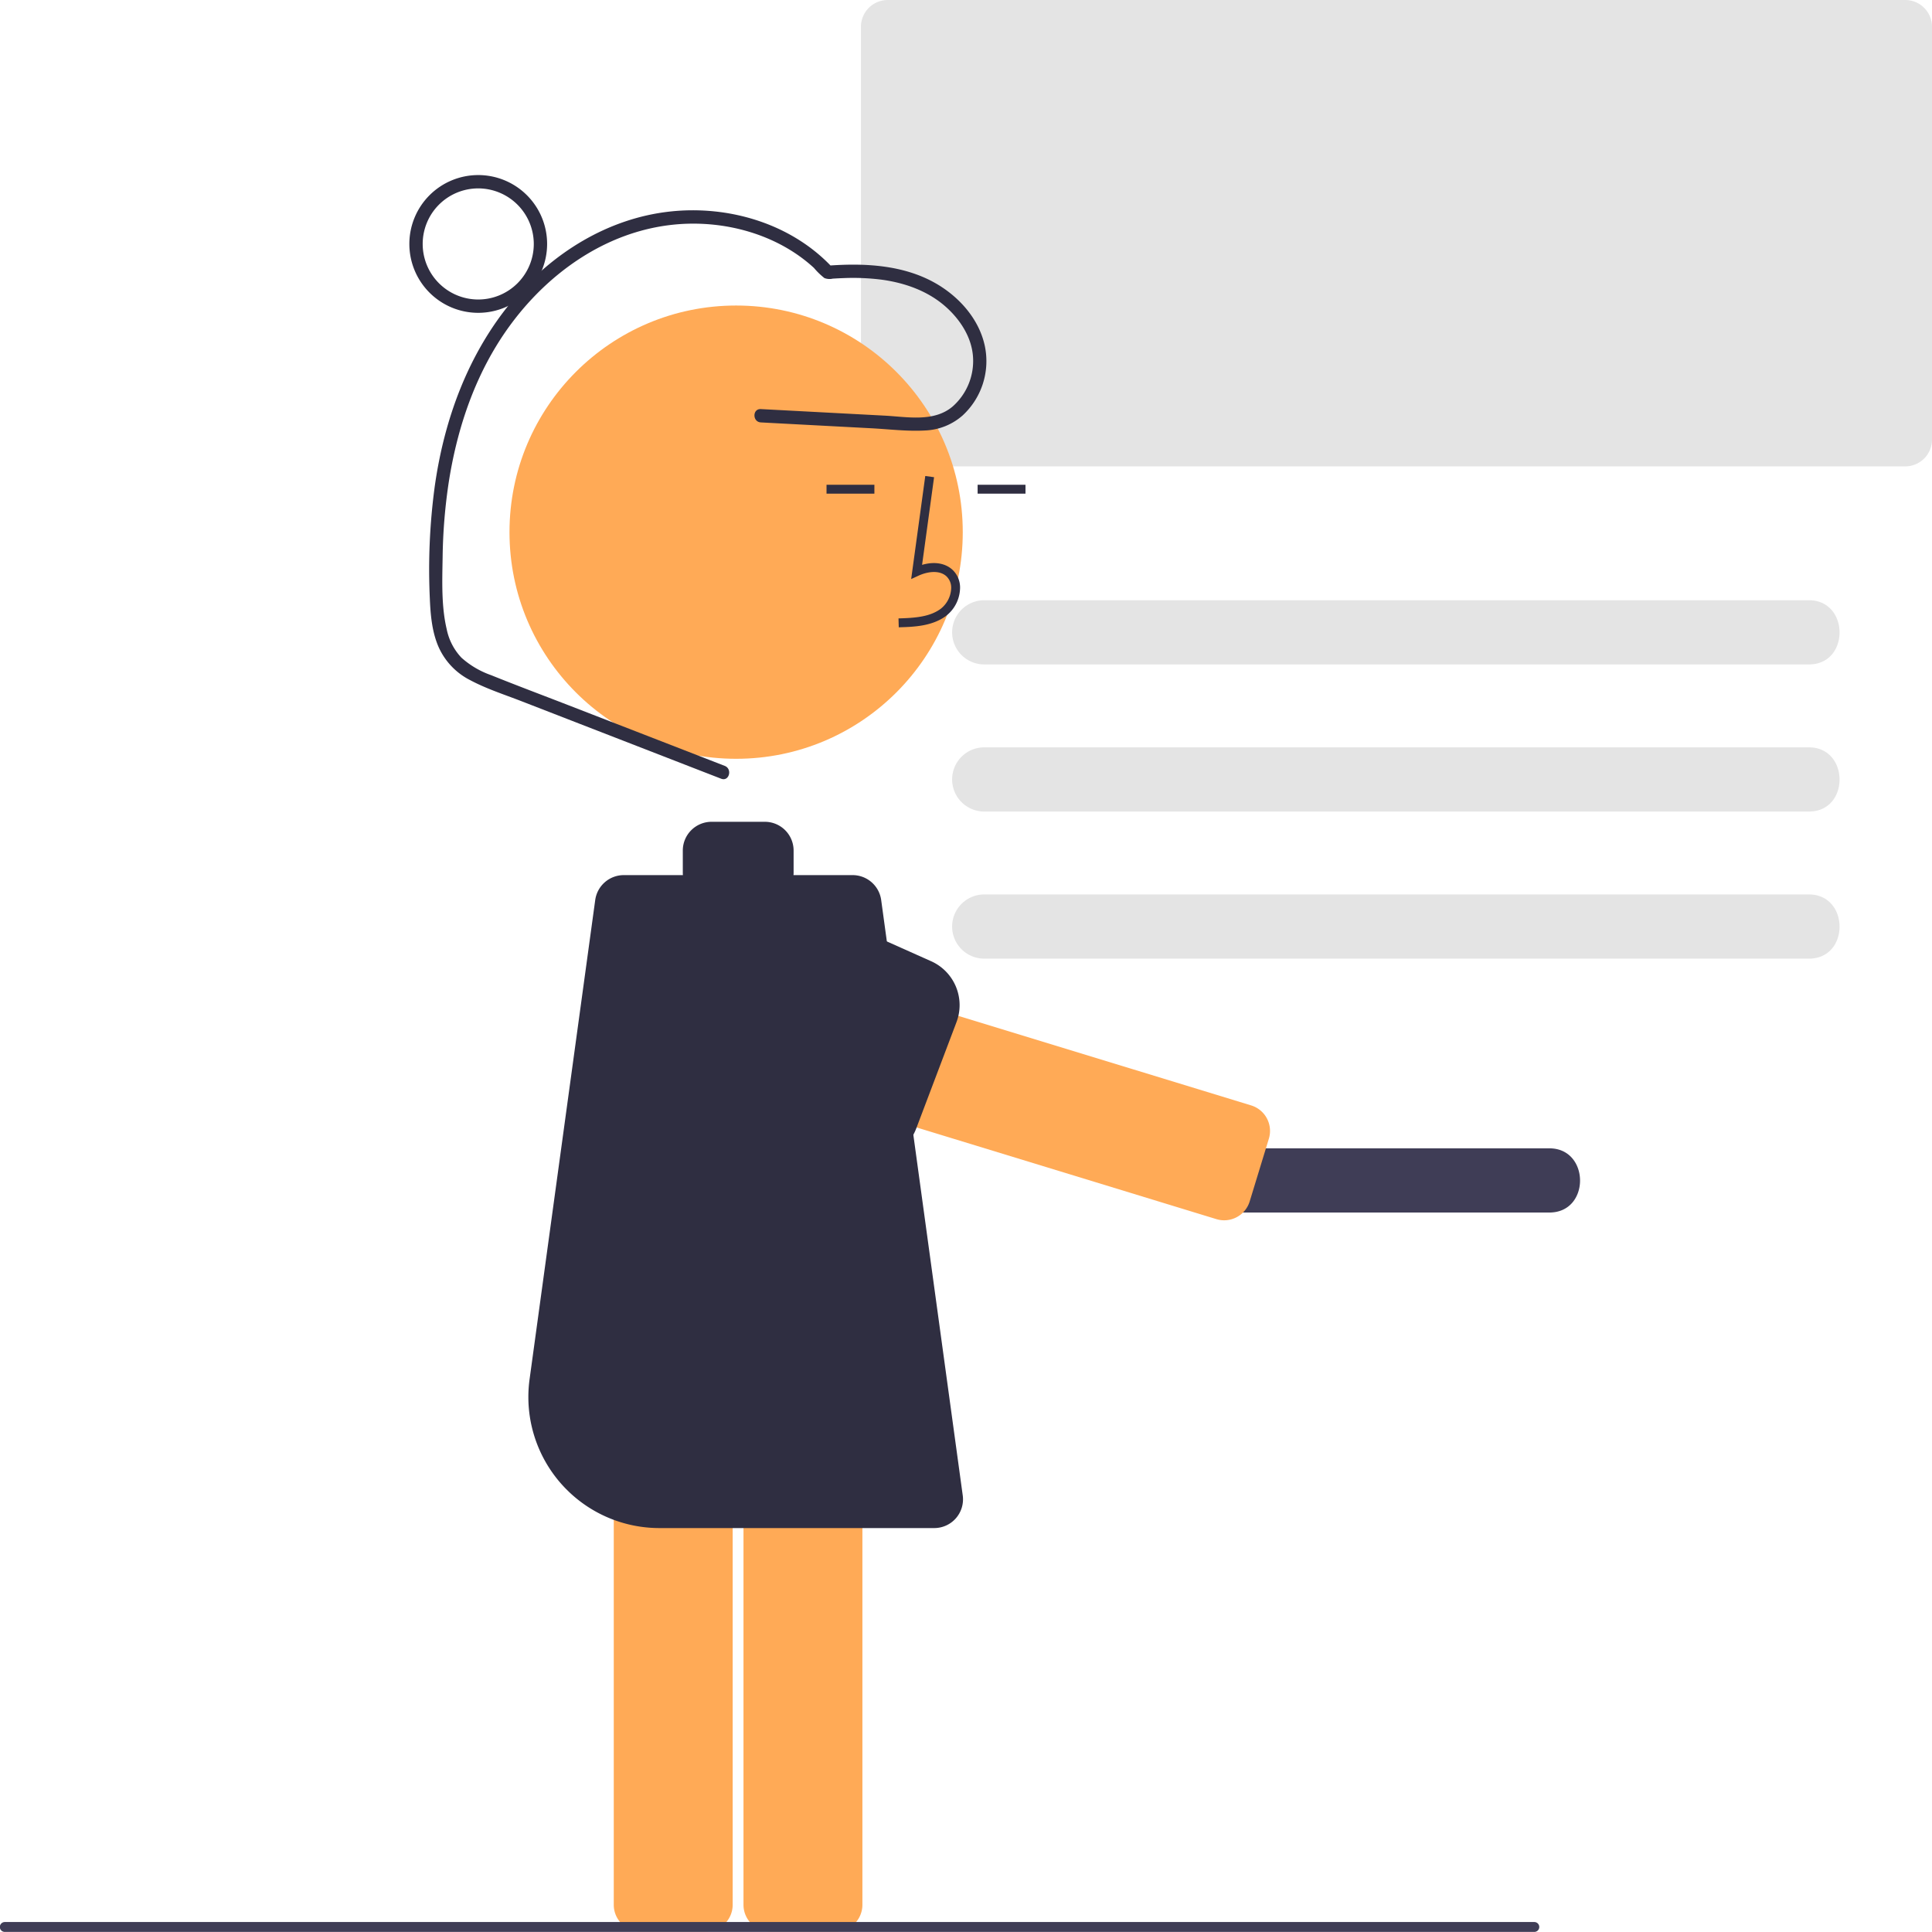
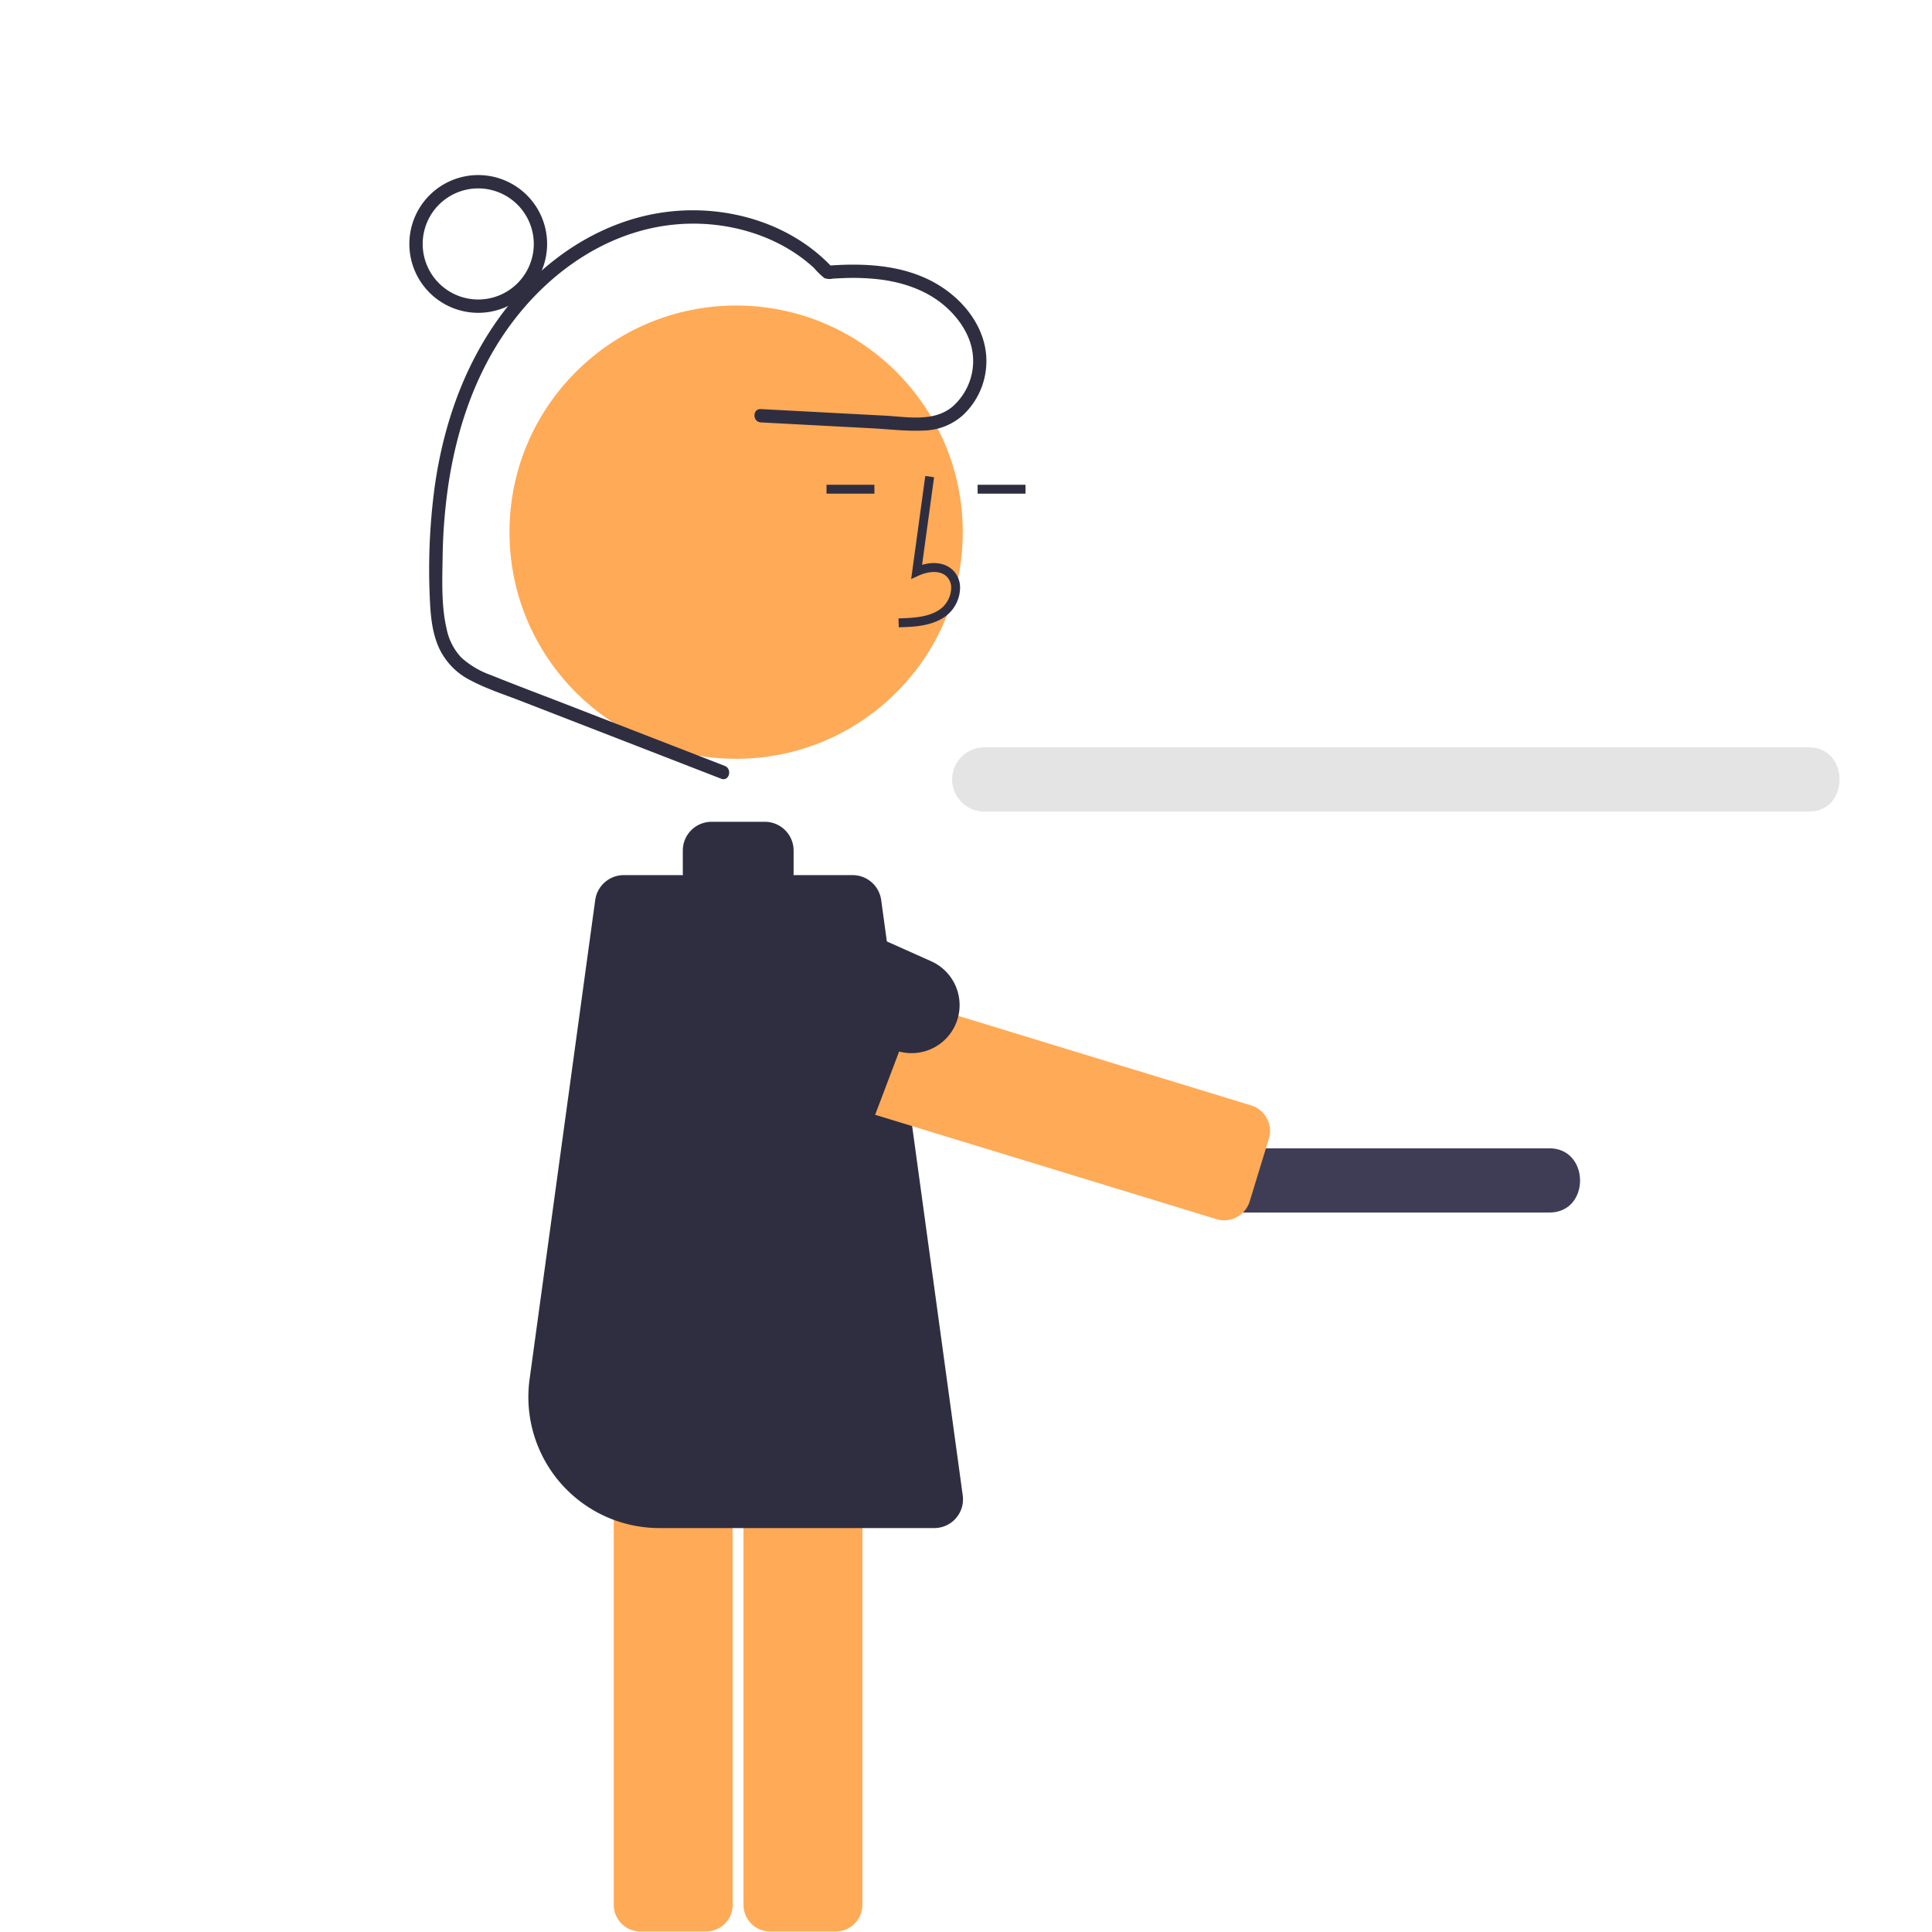
<svg xmlns="http://www.w3.org/2000/svg" width="465.294" height="465.274" data-name="Layer 1">
  <g>
    <title>Layer 1</title>
-     <path id="svg_1" fill="#e4e4e4" d="m458.853,112.319l-245.064,0a6.449,6.449 0 0 1 -6.441,-6.441l0,-99.436a6.449,6.449 0 0 1 6.441,-6.441l245.064,0a6.449,6.449 0 0 1 6.441,6.441l0,99.436a6.449,6.449 0 0 1 -6.441,6.441z" />
-     <path id="svg_2" fill="#e4e4e4" d="m435.518,160.019l-198.394,0a7.73,7.73 0 1 1 0,-15.459l198.394,0c9.968,-0.139 10.068,15.6 0,15.459z" />
    <path id="svg_3" fill="#3f3d56" d="m373.018,292.019l-73.394,0a7.73,7.73 0 1 1 0,-15.459l73.394,0c9.968,-0.139 10.068,15.6 0,15.459z" />
    <path id="svg_4" fill="#e4e4e4" d="m435.518,195.447l-198.394,0a7.73,7.73 0 1 1 0,-15.459l198.394,0c9.968,-0.139 10.068,15.6 0,15.459z" />
-     <path id="svg_5" fill="#e4e4e4" d="m435.518,230.874l-198.394,0a7.73,7.73 0 1 1 0,-15.459l198.394,0c9.968,-0.139 10.068,15.6 0,15.459z" />
    <path id="svg_6" fill="#ffaa56" d="m185.48,320.675a6.429,6.429 0 0 0 -6.421,6.421l0,131.654a6.429,6.429 0 0 0 6.421,6.421l15.796,0a6.429,6.429 0 0 0 6.421,-6.421l0,-131.654a6.429,6.429 0 0 0 -6.421,-6.421l-15.796,0z" />
    <path id="svg_7" fill="#ffaa56" d="m154.237,320.675a6.429,6.429 0 0 0 -6.421,6.421l0,131.654a6.429,6.429 0 0 0 6.421,6.421l15.796,0a6.429,6.429 0 0 0 6.421,-6.421l0,-131.654a6.429,6.429 0 0 0 -6.421,-6.421l-15.796,0z" />
    <circle id="svg_8" fill="#ffaa56" r="54.582" cy="128.163" cx="177.285" />
    <path id="svg_9" fill="#2f2e41" d="m216.449,151.075c3.538,-0.098 7.941,-0.221 11.334,-2.699a8.704,8.704 0 0 0 3.425,-6.499a5.855,5.855 0 0 0 -1.991,-4.809c-1.772,-1.497 -4.359,-1.848 -7.147,-1.029l2.889,-21.111l-2.121,-0.291l-3.396,24.819l1.771,-0.813c2.053,-0.942 4.871,-1.421 6.623,0.059a3.762,3.762 0 0 1 1.234,3.099a6.579,6.579 0 0 1 -2.548,4.846c-2.64,1.928 -6.15,2.177 -10.131,2.288l0.06,2.139z" />
    <rect id="svg_10" fill="#2f2e41" height="2.14" width="11.528" y="116.749" x="235.445" />
    <rect id="svg_11" fill="#2f2e41" height="2.14" width="11.528" y="116.749" x="199.057" />
    <path id="svg_12" fill="#2f2e41" d="m225.006,368.013l-66.195,0a31.562,31.562 0 0 1 -31.27,-35.846l15.812,-115.426a6.948,6.948 0 0 1 6.858,-5.982l14.259,0c-0.018,-0.196 -0.027,-0.385 -0.027,-0.57l0,-5.351a6.929,6.929 0 0 1 6.921,-6.921l12.843,0a6.929,6.929 0 0 1 6.921,6.921l0,5.351c0,0.185 -0.009,0.374 -0.027,0.57l14.259,0a6.948,6.948 0 0 1 6.858,5.982l19.645,143.412a6.921,6.921 0 0 1 -6.857,7.86l0,0z" />
    <path id="svg_13" fill="#2f2e41" d="m174.536,184.448l-37.753,-14.654c-6.173,-2.396 -12.381,-4.719 -18.522,-7.198a21.112,21.112 0 0 1 -7.129,-4.202a14.01,14.01 0 0 1 -3.554,-6.878c-1.309,-5.535 -1.073,-11.585 -0.979,-17.233a131.315,131.315 0 0 1 1.522,-18.452c1.815,-11.41 5.363,-22.612 11.398,-32.514c10.588,-17.372 28.829,-30.441 49.812,-29.398c9.714,0.483 19.484,3.969 26.702,10.61a16.858,16.858 0 0 0 2.52,2.443a3.497,3.497 0 0 0 2.007,0.135q1.321,-0.085 2.644,-0.13a54.626,54.626 0 0 1 9.167,0.385c5.468,0.749 10.893,2.641 15.123,6.279c3.607,3.103 6.542,7.483 6.844,12.35a14.619,14.619 0 0 1 -4.938,11.934c-4.504,3.796 -10.93,2.462 -16.333,2.176l-19.793,-1.049l-10.028,-0.531c-2.065,-0.109 -2.059,3.102 0,3.211l26.654,1.412c4.283,0.227 8.698,0.783 12.985,0.526a14.527,14.527 0 0 0 8.918,-3.588a17.795,17.795 0 0 0 5.39,-16.697c-1.374,-6.569 -6.263,-12.002 -11.994,-15.235c-7.798,-4.398 -17.111,-4.82 -25.836,-4.17l1.135,0.47c-9.87,-10.593 -24.988,-15.066 -39.181,-13.501c-14.986,1.653 -28.314,10.013 -37.891,21.445c-10.677,12.746 -16.495,28.639 -18.757,44.982a149.661,149.661 0 0 0 -1.158,26.627c0.159,3.882 0.483,7.88 1.982,11.506a16.471,16.471 0 0 0 7.733,8.29c3.882,2.076 8.179,3.453 12.273,5.042l13.909,5.399l27.321,10.605l6.954,2.699c1.927,0.748 2.762,-2.355 0.854,-3.096l0,-0z" />
    <path id="svg_14" fill="#2f2e41" d="m115.176,75.34a16.589,16.589 0 1 1 16.589,-16.589a16.607,16.607 0 0 1 -16.589,16.589zm0,-29.967a13.378,13.378 0 1 0 13.378,13.378a13.393,13.393 0 0 0 -13.378,-13.378l0,-0z" />
    <path id="svg_15" fill="#ffaa56" d="m305.587,274.241a6.429,6.429 0 0 0 -4.262,-8.018l-118.346,-36.191a14.319,14.319 0 0 0 -16.831,20.415l0,0a14.126,14.126 0 0 0 6.999,6.44a14.605,14.605 0 0 0 1.457,0.531l118.345,36.191a6.421,6.421 0 0 0 8.019,-4.263l4.619,-15.106z" />
-     <path id="svg_16" fill="#2f2e41" d="m206.837,278.867a11.575,11.575 0 0 1 -2.599,-1.049l-32.943,-10.656c-15.684,-6.539 -10.465,-23.856 -6.177,-40.398l0.201,-0.776l33.619,-5.806l25.322,11.318a11.583,11.583 0 0 1 6.1,14.663l-9.703,25.623a11.574,11.574 0 0 1 -13.819,7.08l-0,0z" />
-     <path id="svg_17" fill="#3f3d56" d="m369.485,465.274l-368.294,0a1.191,1.191 0 1 1 0,-2.381l368.294,0a1.191,1.191 0 1 1 0,2.381l0,0z" />
+     <path id="svg_16" fill="#2f2e41" d="m206.837,278.867a11.575,11.575 0 0 1 -2.599,-1.049l-32.943,-10.656c-15.684,-6.539 -10.465,-23.856 -6.177,-40.398l0.201,-0.776l33.619,-5.806l25.322,11.318a11.583,11.583 0 0 1 6.1,14.663a11.574,11.574 0 0 1 -13.819,7.08l-0,0z" />
  </g>
</svg>